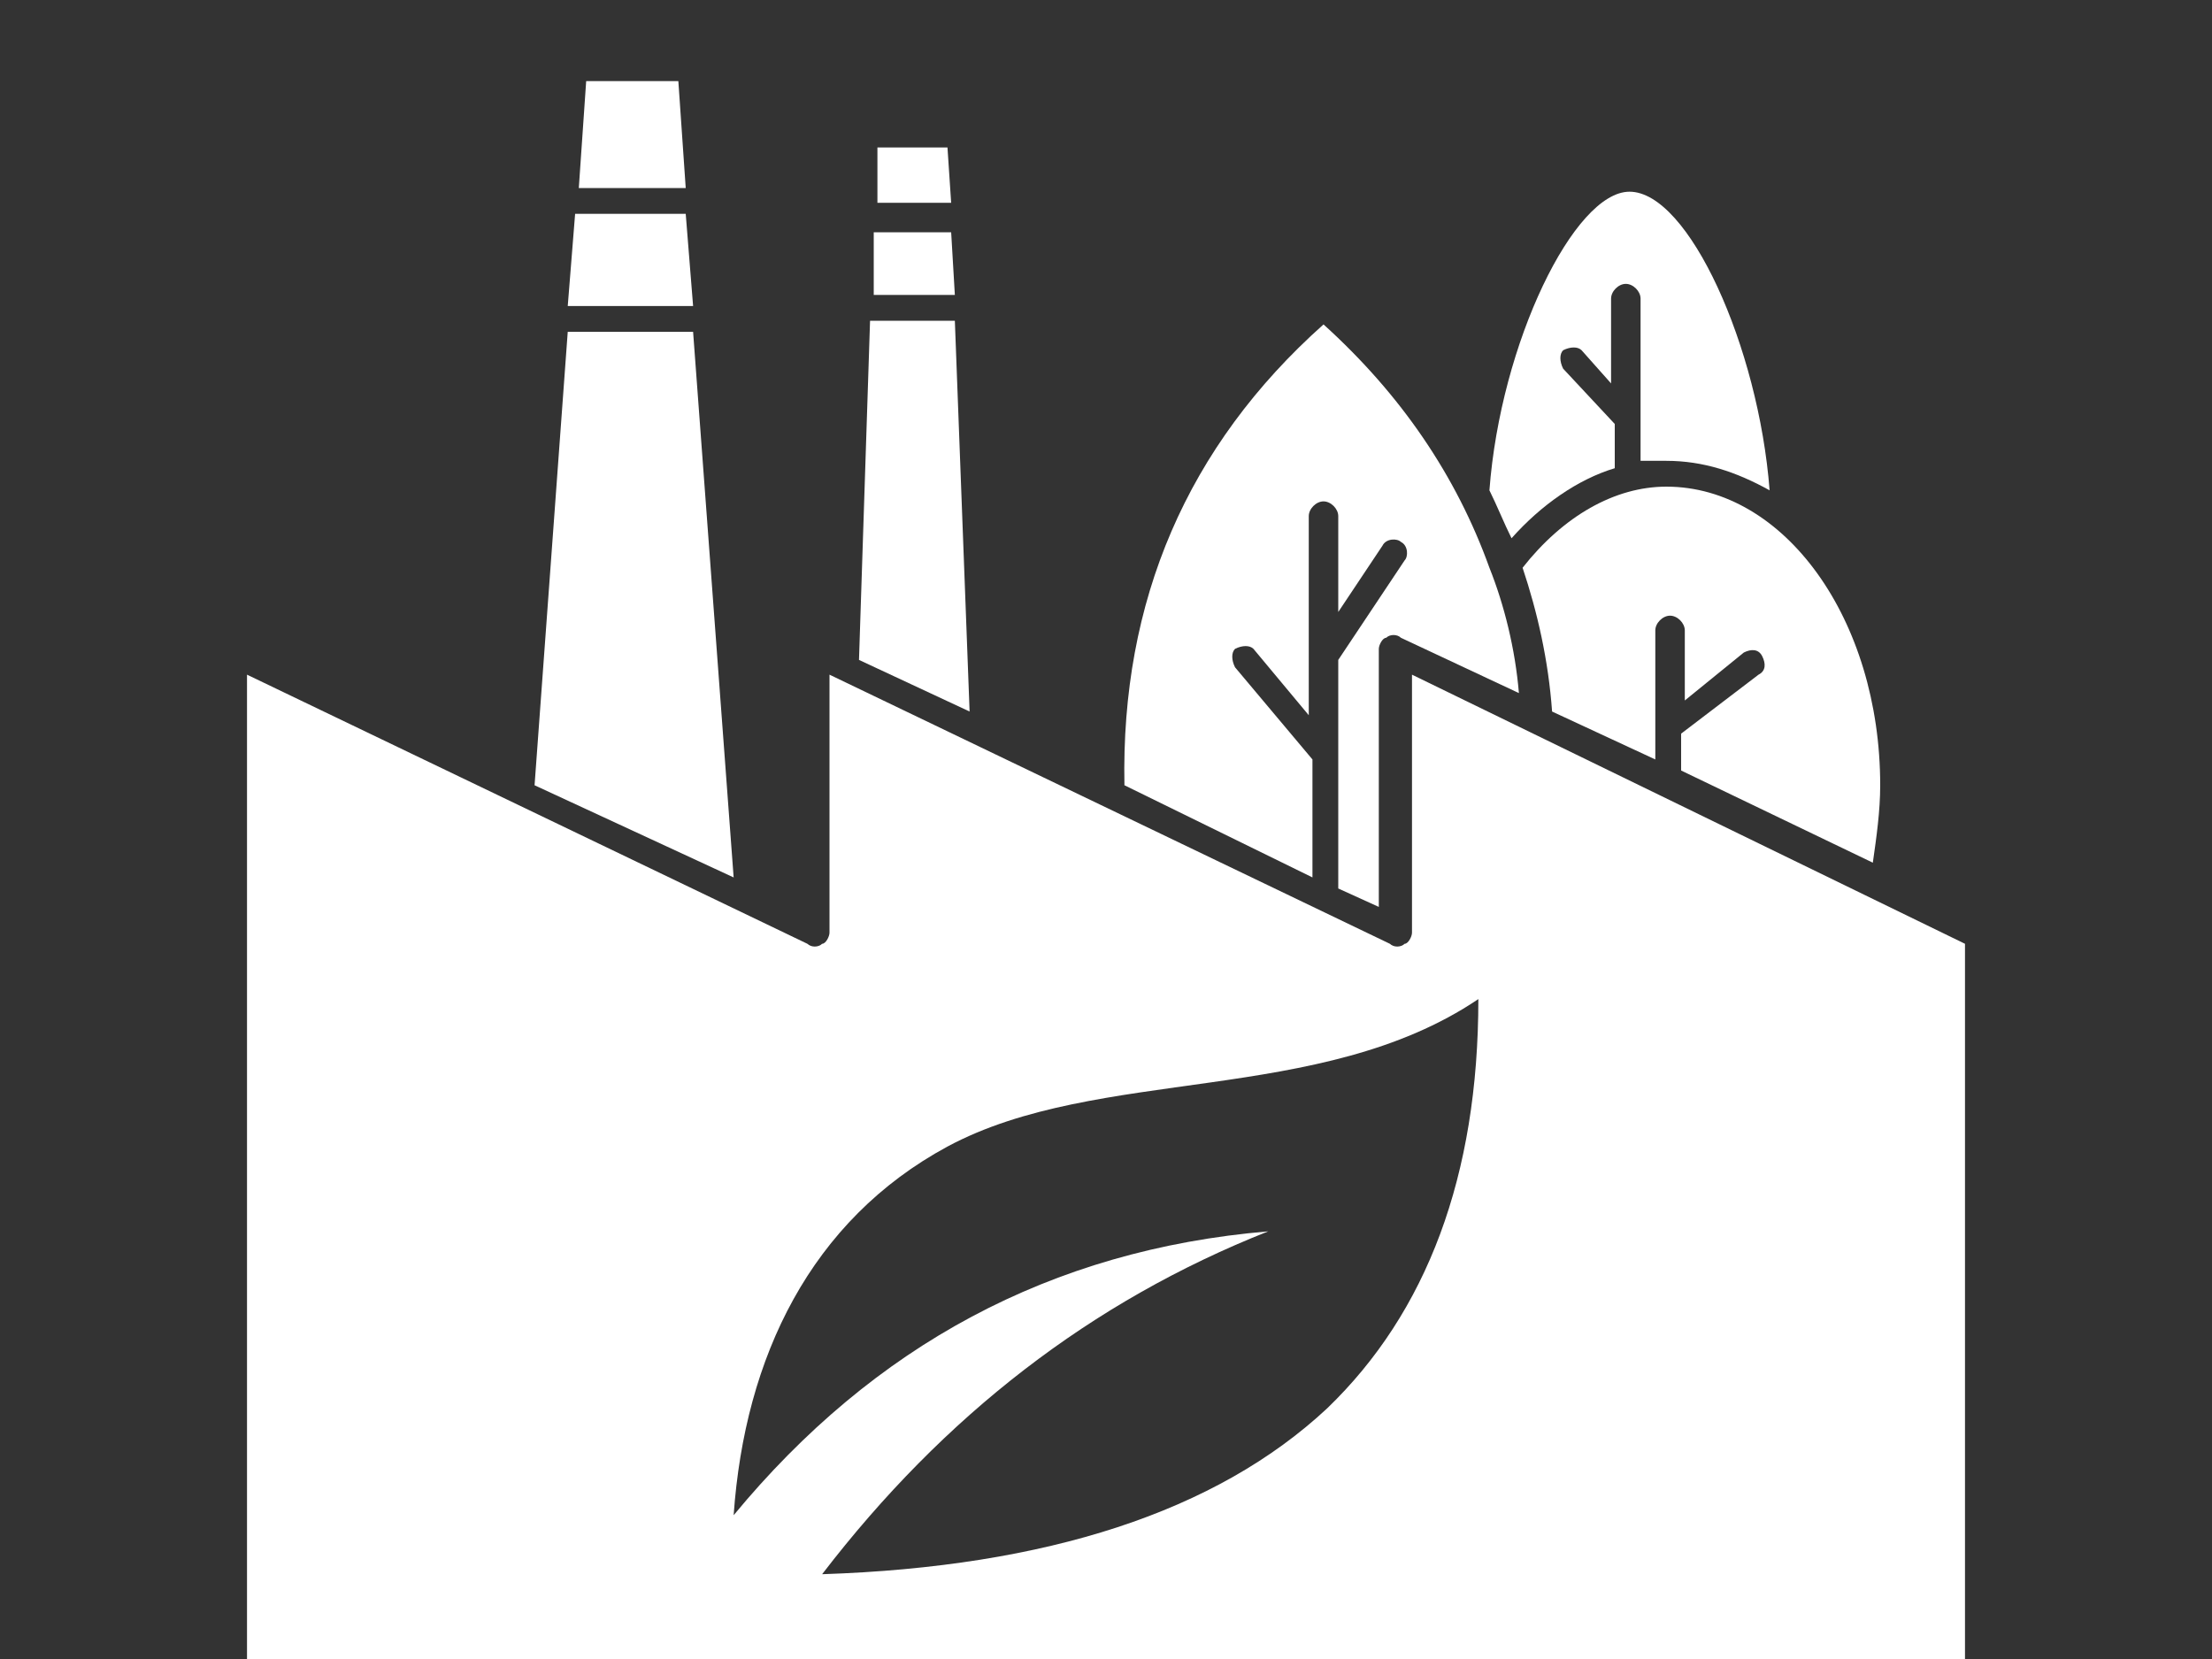
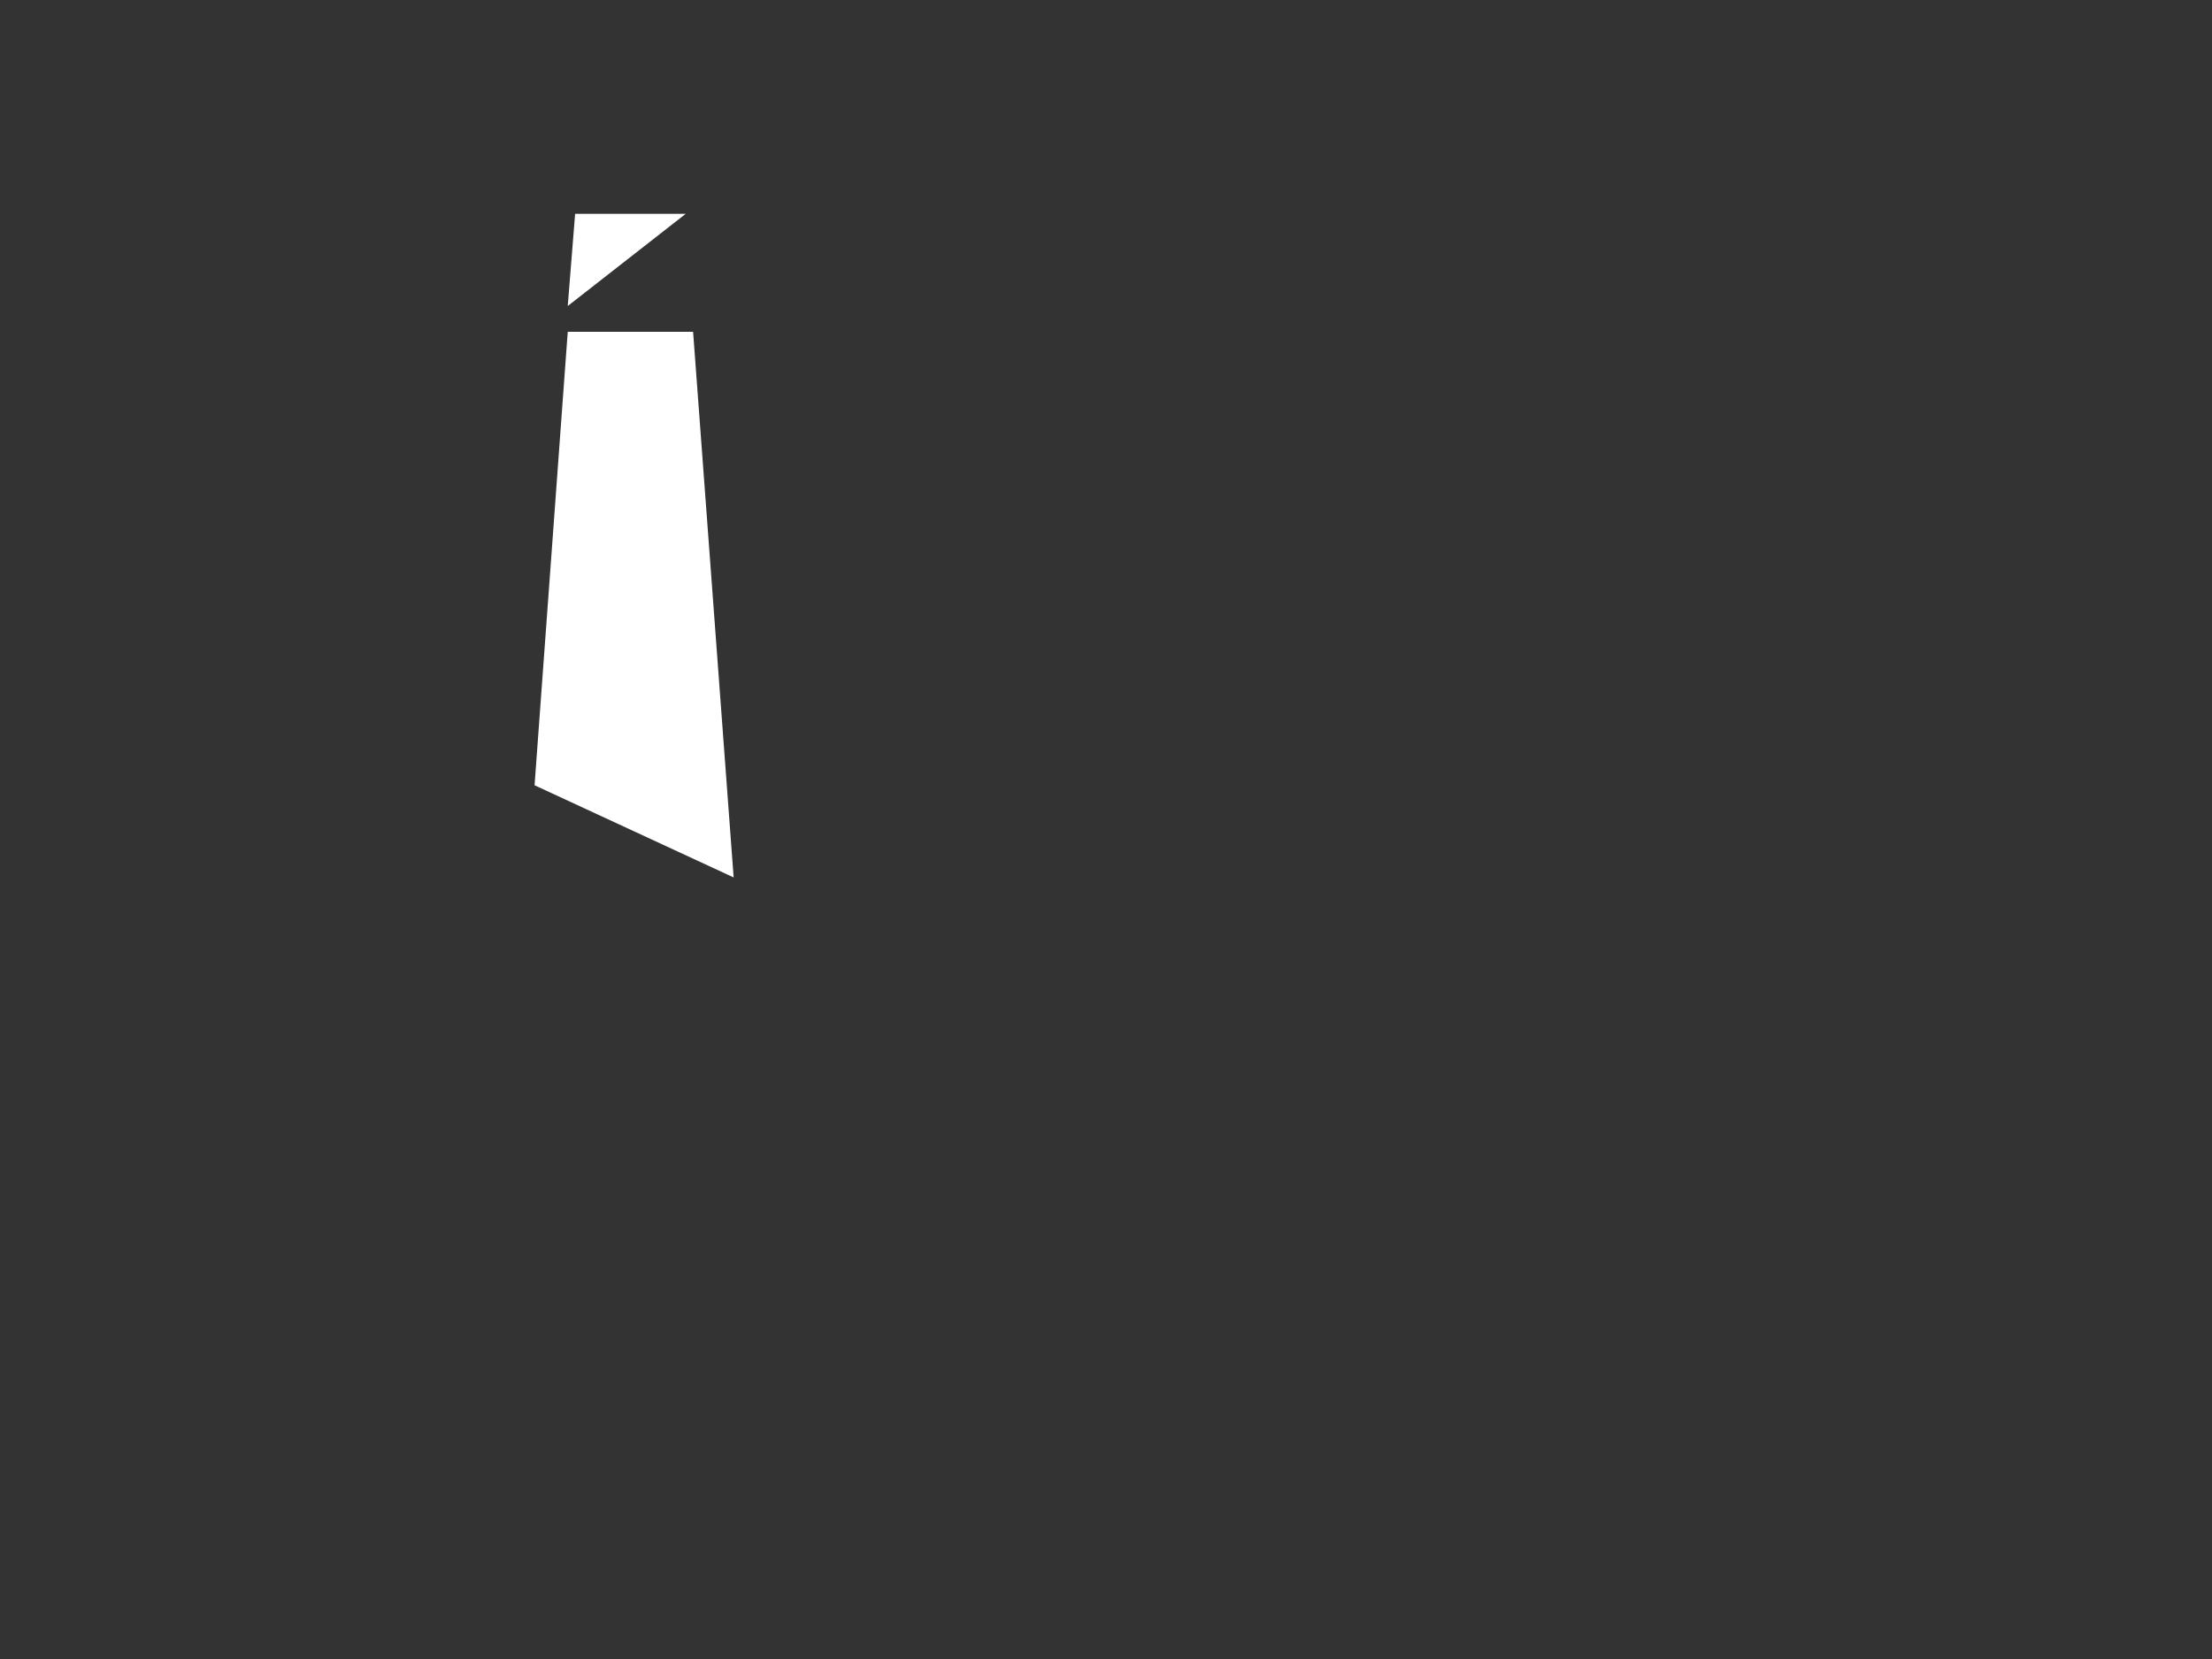
<svg xmlns="http://www.w3.org/2000/svg" version="1.1" id="Layer_1" x="0" y="0" viewBox="0 0 60 45" style="enable-background:new 0 0 60 45" xml:space="preserve">
  <rect x="0" y="0" width="60" height="45" fill="#333333" stroke="none" />
  <style>.st0{fill:#fff}</style>
  <linearGradient id="SVGID_1_" gradientUnits="userSpaceOnUse" x1="0" y1="0" x2=".707" y2=".707">
    <stop offset="0" style="stop-color:#dedfe3" />
    <stop offset=".178" style="stop-color:#dadbdf" />
    <stop offset=".361" style="stop-color:#cecfd3" />
    <stop offset=".546" style="stop-color:#b9bcbf" />
    <stop offset=".732" style="stop-color:#9ca0a2" />
    <stop offset=".918" style="stop-color:#787d7e" />
    <stop offset="1" style="stop-color:#656b6c" />
  </linearGradient>
-   <path class="st0" d="M25.7 4h-1.9v1.5h2zM25.8 6.3h-2.1V8h2.2zM43.8 12.7v-1.2L42.4 10c-.1-.2-.1-.4 0-.5.2-.1.4-.1.5 0l.8.9V8.1c0-.2.2-.4.4-.4s.4.2.4.4v4.4h.7c1 0 1.9.3 2.8.8-.3-3.9-2.2-8.1-3.8-8.1-1.5 0-3.5 4.1-3.8 8.1.2.4.4.9.6 1.3.8-.9 1.8-1.6 2.8-1.9zM35.6 23.8v-3.2l-2.1-2.5c-.1-.2-.1-.4 0-.5.2-.1.4-.1.5 0l1.5 1.8V14c0-.2.2-.4.4-.4s.4.2.4.4v2.6l1.2-1.8c.1-.2.4-.2.5-.1.2.1.2.4.1.5l-1.8 2.7v6.2l1.1.5v-7c0-.1.1-.3.2-.3.1-.1.3-.1.4 0l3.2 1.5c-.1-1.2-.4-2.4-.8-3.4-.9-2.5-2.4-4.7-4.5-6.6-3.7 3.3-5.5 7.5-5.4 12.5l5.1 2.5zM25.9 8.7h-2.3l-.3 9.2 3 1.4z" />
-   <path class="st0" d="M41.3 15.4c.4 1.2.7 2.5.8 3.9l2.8 1.3v-3.5c0-.2.2-.4.4-.4s.4.2.4.4V19l1.6-1.3c.2-.1.4-.1.5.1.1.2.1.4-.1.5l-2.1 1.6v1l5.2 2.5c.1-.7.2-1.4.2-2.1 0-4.5-2.6-8.1-5.8-8.1-1.4 0-2.8.8-3.9 2.2zM18.4 2.2h-2.5l-.2 2.9h2.9zM38.3 18.3v7c0 .1-.1.3-.2.3-.1.1-.3.1-.4 0l-15.2-7.3v7c0 .1-.1.3-.2.3-.1.1-.3.1-.4 0L6.7 18.3V45h46.6V25.6l-15-7.3zM36 38.2c-3 2.8-7.6 4.3-13.7 4.5 3.3-4.3 7.3-7.4 12.1-9.3-5.9.5-10.7 3.1-14.5 7.7.3-4.3 2.1-8 5.8-10 4.1-2.2 10.1-1.1 14.4-4 0 4.8-1.4 8.5-4.1 11.1z" />
-   <path class="st0" d="M18.8 9h-3.4l-.9 12.3 5.4 2.5zM18.6 5.8h-3l-.2 2.5h3.4z" />
+   <path class="st0" d="M18.8 9h-3.4l-.9 12.3 5.4 2.5zM18.6 5.8h-3l-.2 2.5z" />
</svg>